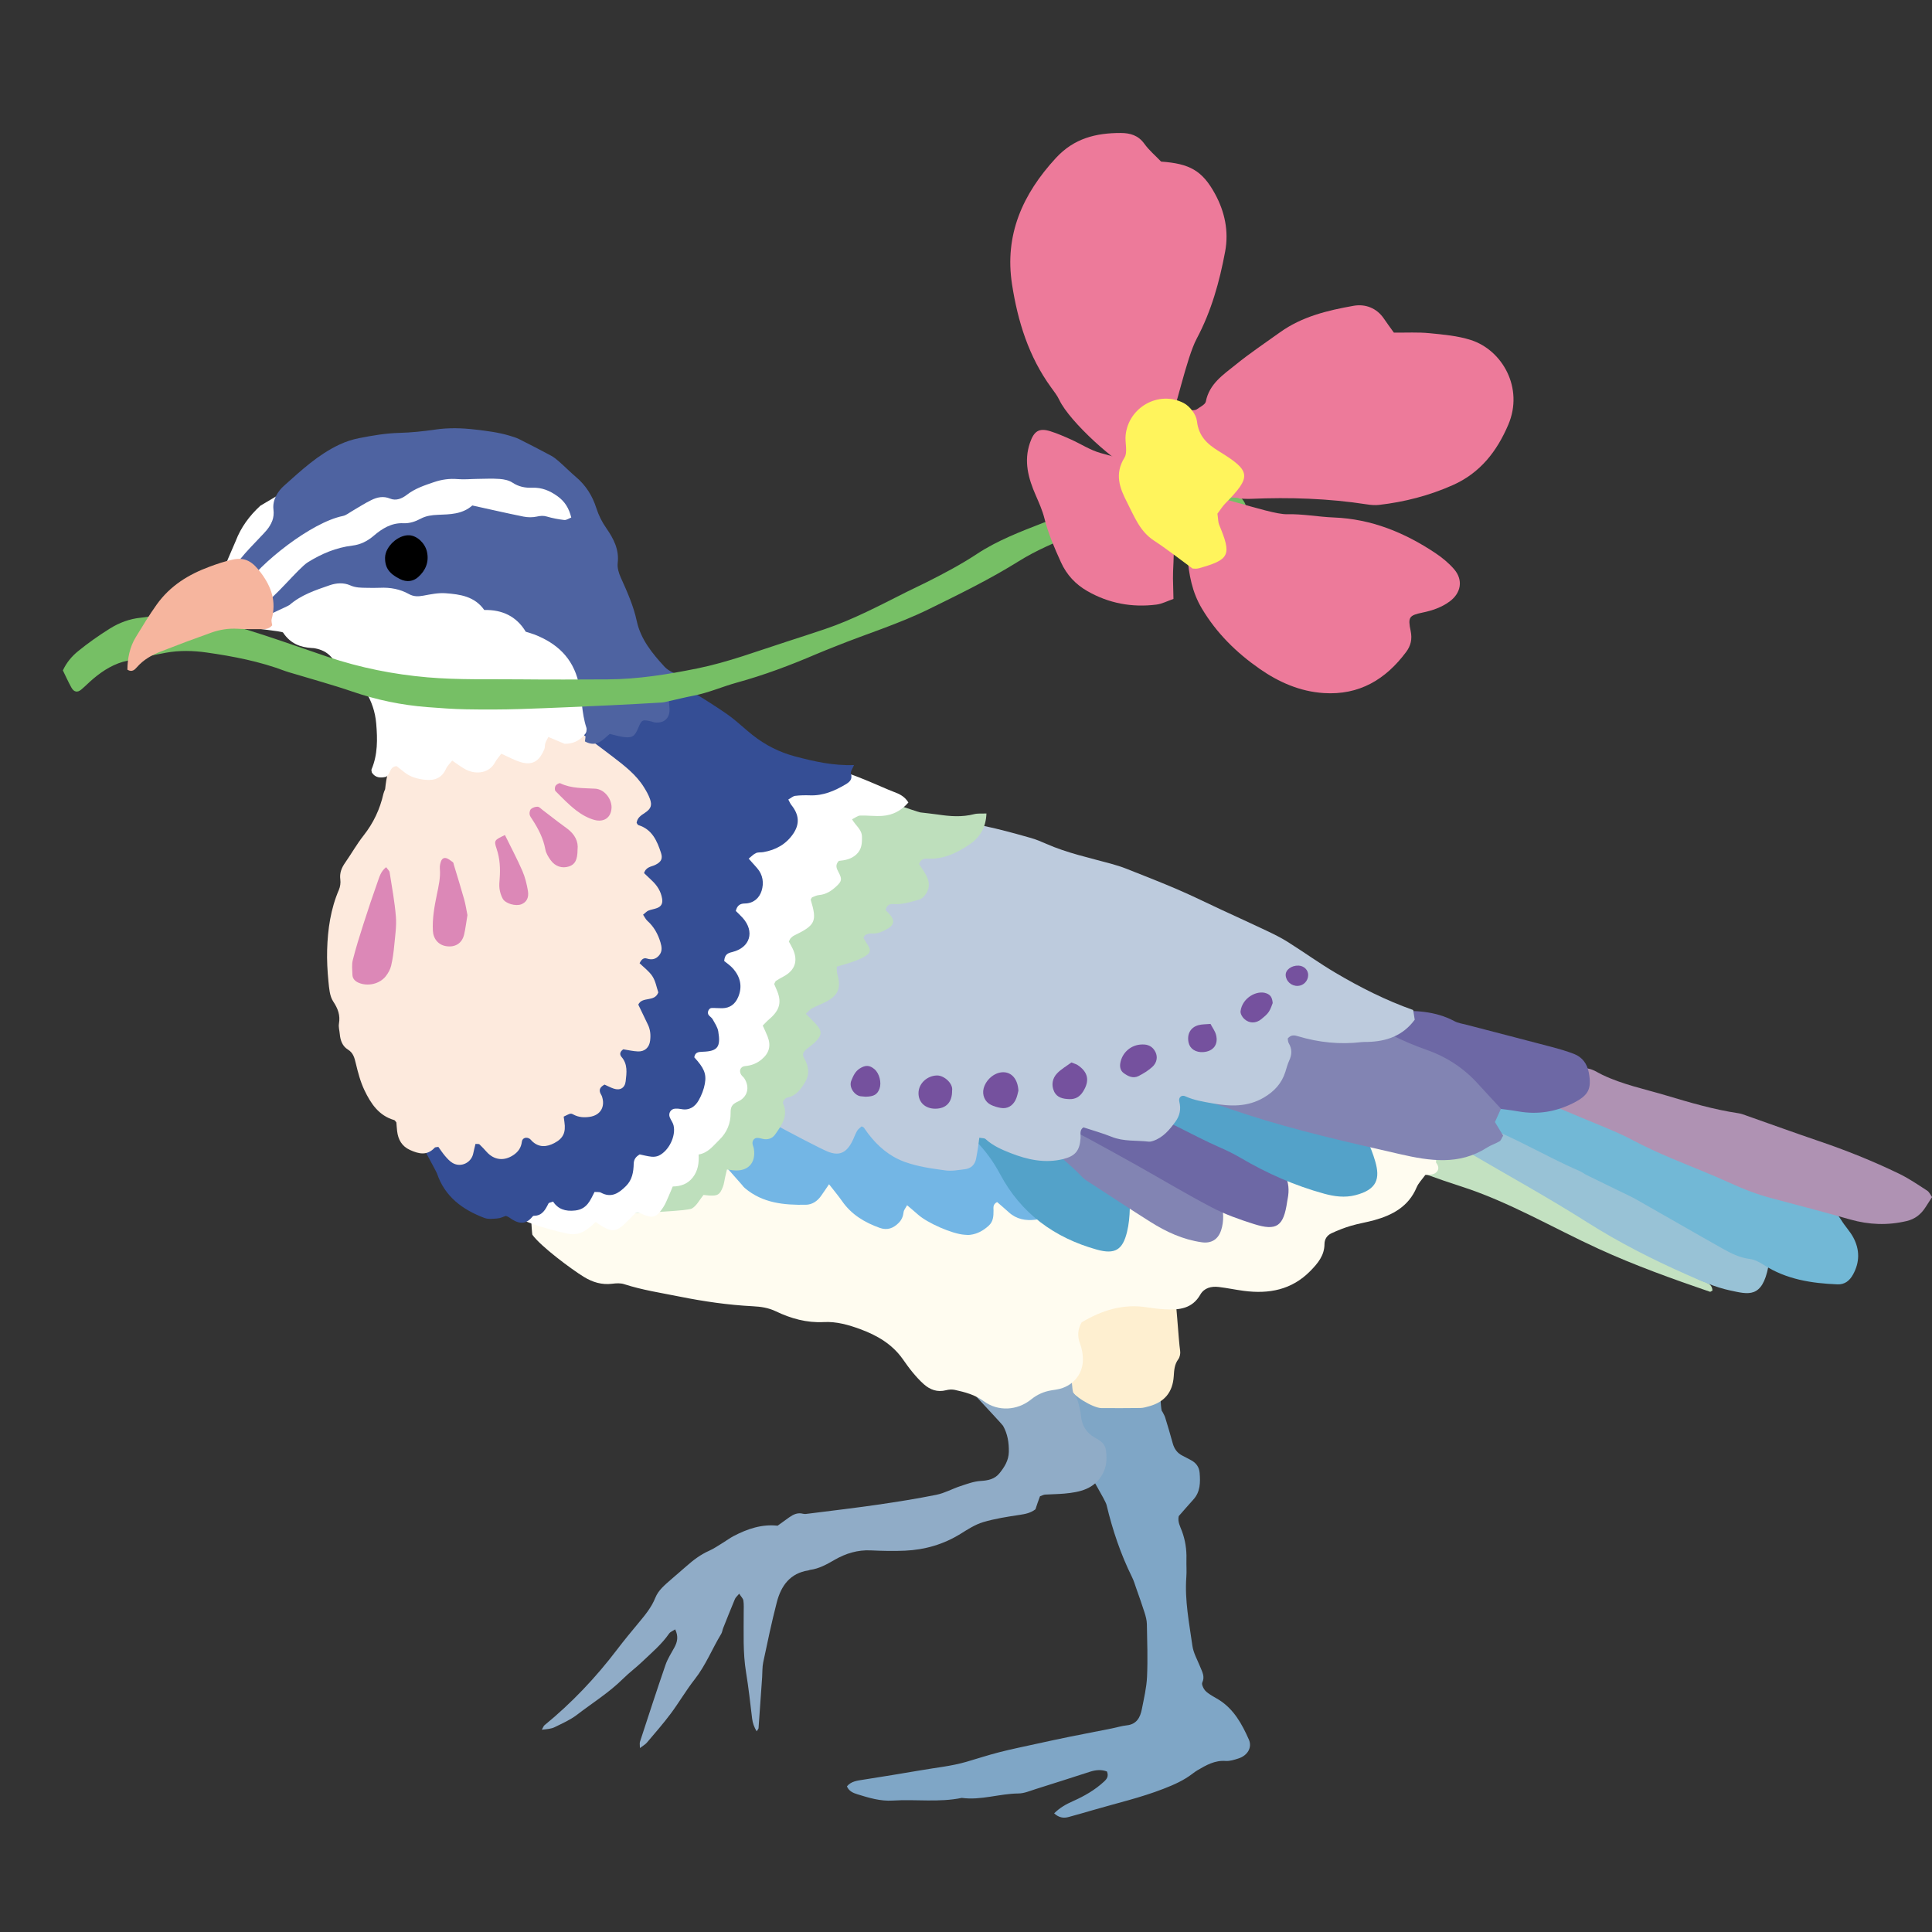
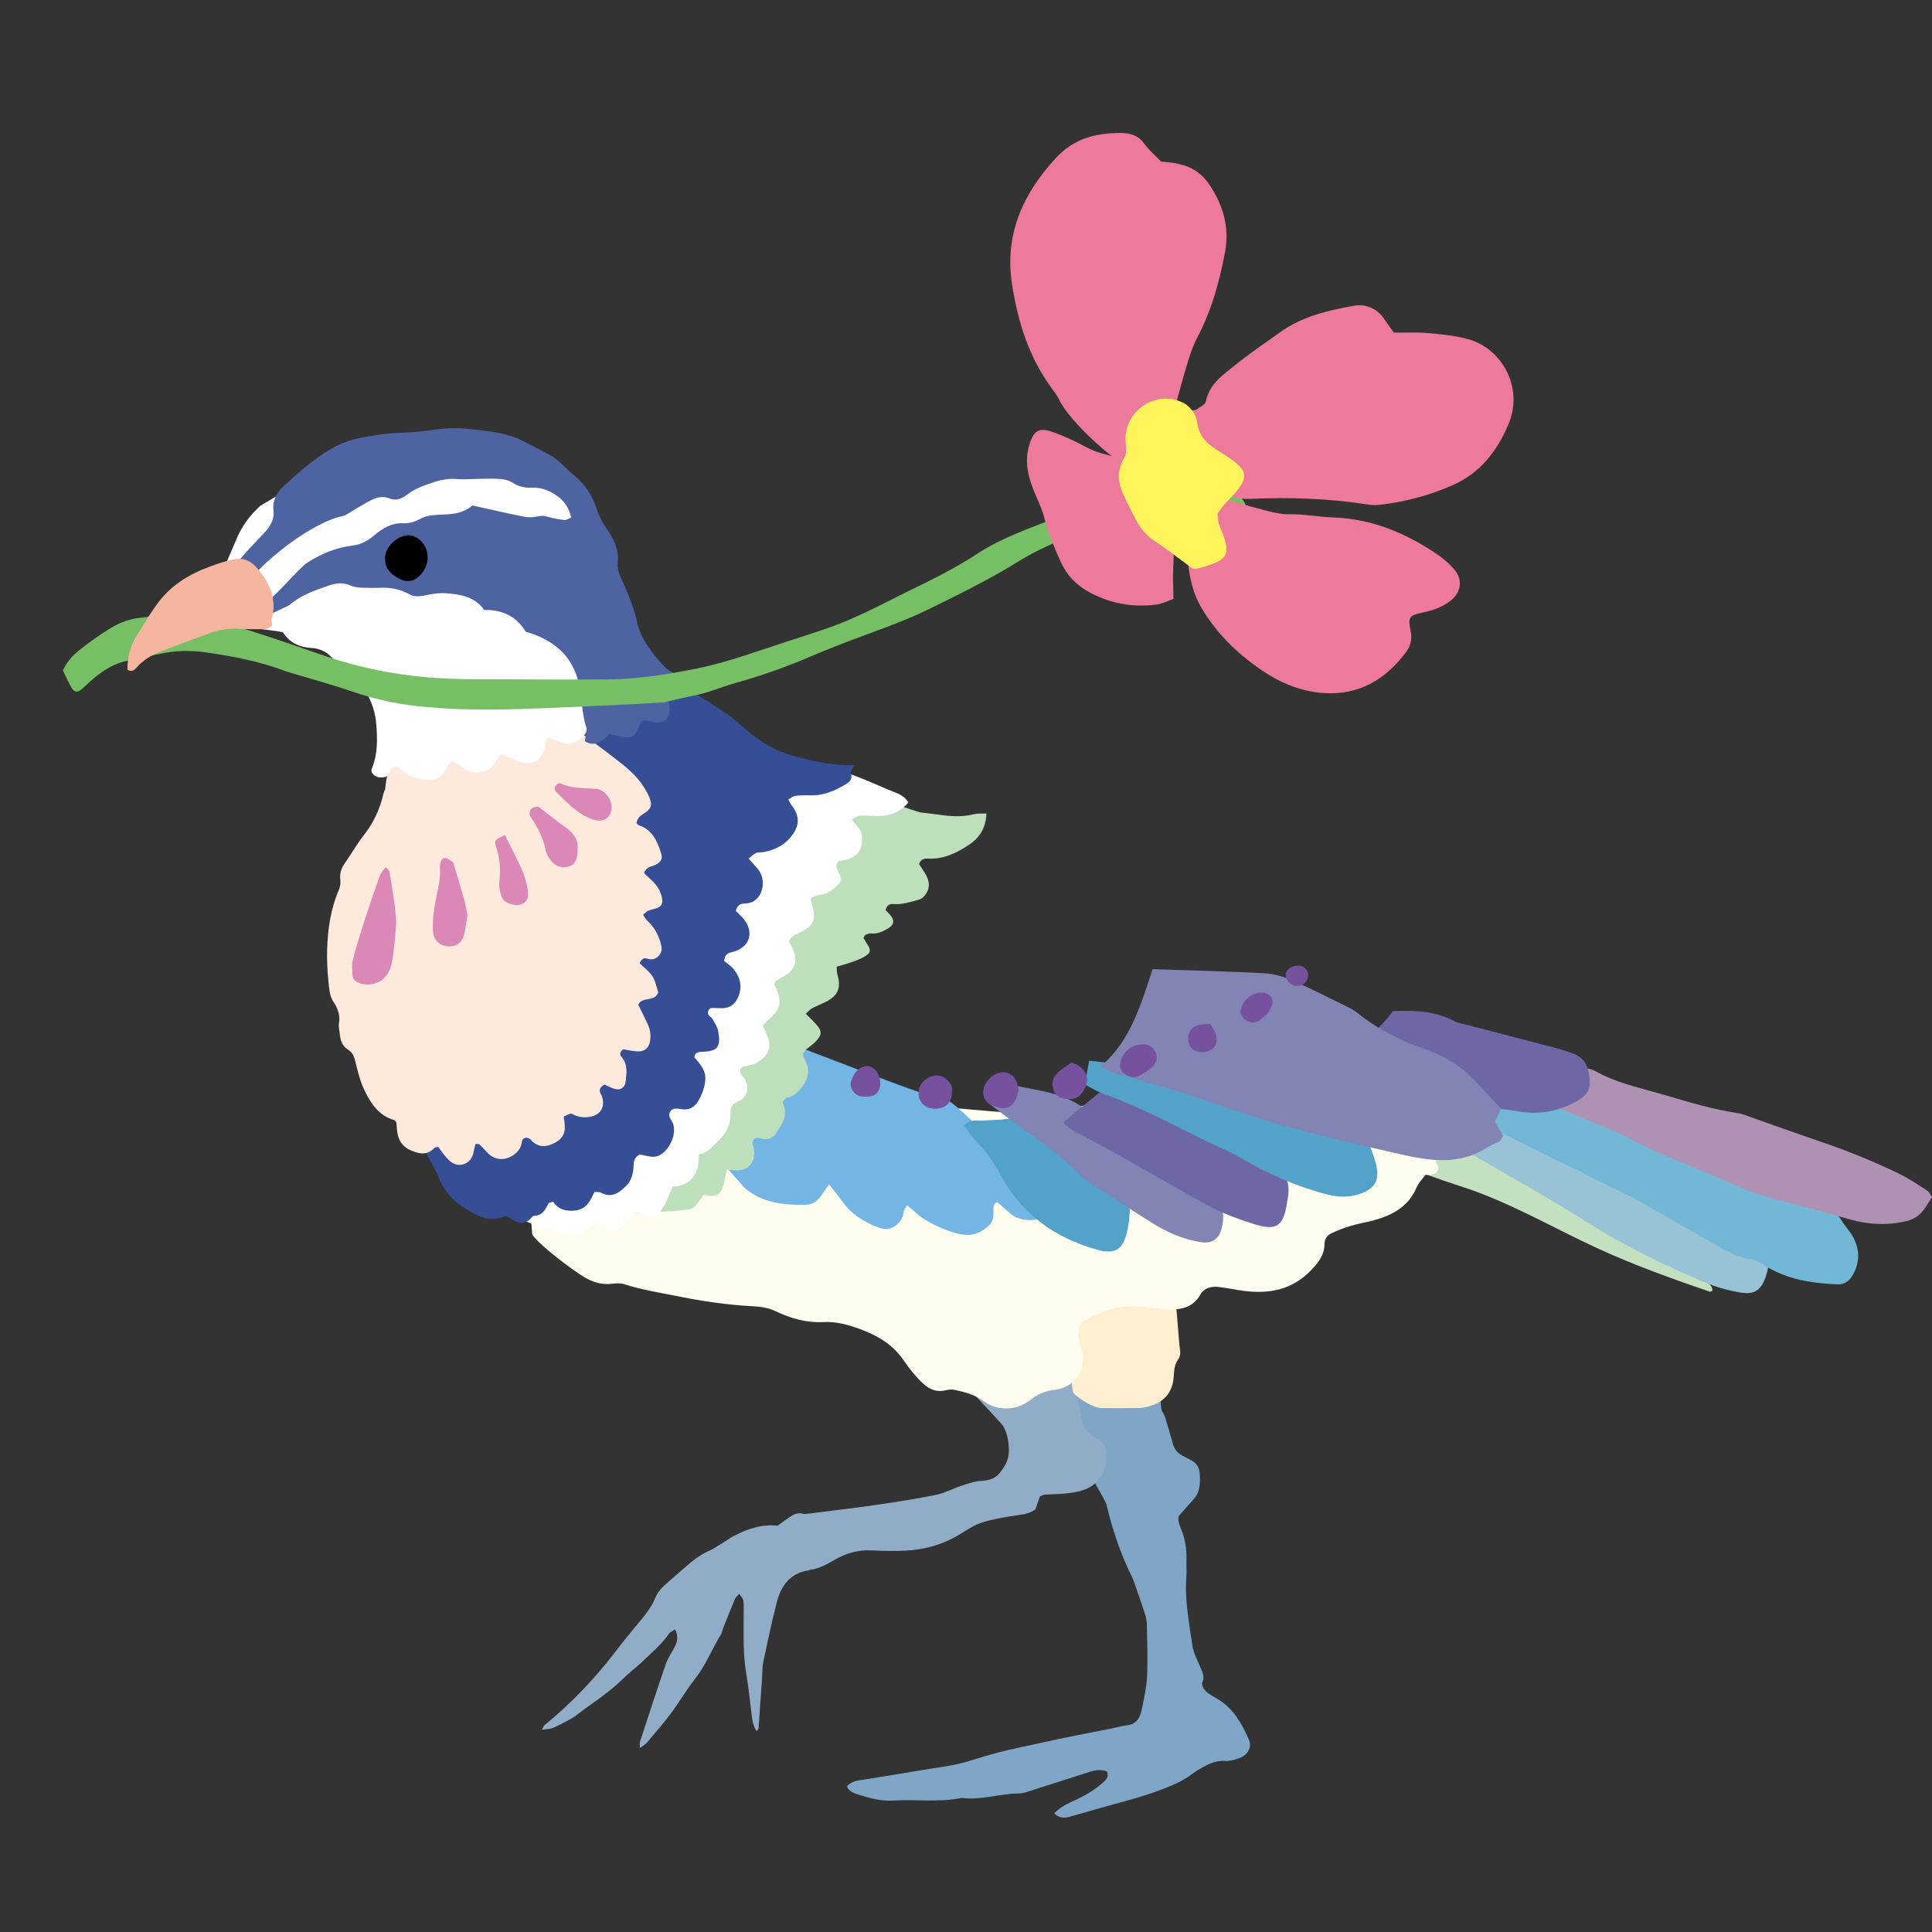
<svg xmlns="http://www.w3.org/2000/svg" version="1.1" id="レイヤー_1" x="0px" y="0px" viewBox="0 0 283.46 283.46" style="enable-background:new 0 0 283.46 283.46;" xml:space="preserve">
  <rect x="0" y="0" width="283.46" height="283.46" fill="#333333" stroke="none" />
  <g>
    <path style="fill-rule:evenodd;clip-rule:evenodd;fill:#7FA6C6;" d="M154.663,266.054c0.801-0.805,1.735-1.338,2.724-1.775   c1.683-0.746,3.262-1.645,4.618-2.908c0.412-0.383,0.674-0.773,0.408-1.457c-0.785-0.305-1.622-0.246-2.476,0.029   c-2.656,0.857-5.312,1.713-7.976,2.547c-0.838,0.262-1.694,0.641-2.546,0.646c-2.787,0.025-5.492,1.033-8.305,0.648   c-3.352,0.697-6.75,0.176-10.12,0.393c-1.804,0.117-3.491-0.395-5.172-0.916c-0.614-0.189-1.255-0.439-1.559-1.168   c0.61-0.742,1.489-0.836,2.357-0.973c2.825-0.453,5.654-0.891,8.472-1.385c2.234-0.393,4.503-0.605,6.692-1.242   c1.614-0.469,3.214-0.996,4.843-1.412c1.844-0.469,3.712-0.848,5.572-1.258c1.573-0.344,3.147-0.686,4.726-1.006   c2.08-0.422,4.167-0.82,6.249-1.234c0.718-0.143,1.425-0.367,2.147-0.443c1.449-0.156,1.973-1.156,2.212-2.371   c0.309-1.576,0.689-3.164,0.762-4.758c0.116-2.57,0.025-5.15-0.024-7.727c-0.012-0.572-0.172-1.154-0.346-1.707   c-0.375-1.189-0.801-2.363-1.213-3.539c-0.194-0.555-0.359-1.125-0.619-1.646c-1.671-3.375-2.859-6.914-3.732-10.57   c-0.187-0.781-2.583-4.57-2.801-5.314c0.469-0.789-7.907-19.646-8-20.333c0.213-0.441,17.523,3.064,18.334,2.667   c0.311-0.152,0.227,9.391,0.635,9.24c0.18,0.365,0.338,0.602,0.419,0.863c0.386,1.266,0.77,2.529,1.114,3.805   c0.226,0.834,0.675,1.455,1.455,1.836c0.396,0.195,0.778,0.416,1.173,0.615c0.784,0.396,1.256,1.025,1.324,1.898   c0.111,1.395,0.112,2.773-0.92,3.91c-0.74,0.814-1.457,1.65-2.148,2.434c-0.186,0.852,0.215,1.514,0.464,2.184   c0.493,1.334,0.705,2.695,0.666,4.109c-0.025,0.883,0.052,1.771-0.015,2.65c-0.255,3.408,0.421,6.736,0.889,10.076   c0.148,1.061,0.732,2.062,1.14,3.082c0.298,0.746,0.722,1.436,0.311,2.311c-0.113,0.242,0.098,0.711,0.283,0.998   c0.188,0.295,0.508,0.524,0.807,0.727c0.424,0.291,0.886,0.523,1.322,0.795c2.219,1.383,3.418,3.58,4.422,5.85   c0.524,1.186-0.225,2.346-1.488,2.76c-0.623,0.203-1.299,0.426-1.932,0.379c-1.583-0.115-2.835,0.615-4.102,1.355   c-0.254,0.148-0.495,0.32-0.728,0.5c-1.292,1-2.75,1.641-4.271,2.23c-3.368,1.312-6.881,2.111-10.335,3.121   c-1.194,0.35-2.393,0.691-3.594,1.02C156.036,266.794,155.35,266.683,154.663,266.054z" />
    <path style="fill-rule:evenodd;clip-rule:evenodd;fill:#C3E1C1;" d="M251.252,189.345c-0.152,0.079-0.288,0.208-0.369,0.18   c-5.527-1.895-11.006-3.857-16.349-6.305c-6.737-3.082-13.12-6.898-20.264-9.183c-6.561-2.097-12.91-4.862-19.503-6.925   c-1.966-0.617-3.787-1.699-5.725-2.59c-0.375-1.74-0.096-3.373,0.17-4.859c2.596-0.625,4.987-1.141,7.345-1.789   c1.175-0.322,2.064,0.239,2.944,0.725c3.082,1.695,6.198,3.352,9.152,5.255c5.695,3.671,11.538,7.078,17.399,10.468   c4.955,2.867,9.707,6.094,14.645,8.998c2.797,1.65,5.792,2.957,8.68,4.451C250.102,188.148,251.18,188.177,251.252,189.345z" />
    <path style="fill-rule:evenodd;clip-rule:evenodd;fill:#FFFFFF;" d="M38.21,74.191c3.265-1.935,4.632-2.775,4.015-1.935   c-0.774,1.055-4.968,9.951-5.75,11c-0.344,0.46-2.873,1.086-4,1.25c0-0.35,1.999-4.853,2.112-5.144   C35.355,77.368,36.58,75.683,38.21,74.191z" />
    <path style="fill-rule:evenodd;clip-rule:evenodd;fill:#FEEFD0;" d="M153.892,196.507c1.329-2.754-3.422-4.498-4-9.666   c2.189-1.854,12.106-4.293,15-4c1.662,0.168,5.641,5.373,7.333,5.666c0.307,1.506,0.694,8.26,0.923,9.684   c0.063,0.395-0.042,0.922-0.275,1.24c-0.564,0.766-0.605,1.604-0.664,2.494c-0.155,2.35-1.362,3.781-3.616,4.402   c-0.422,0.117-0.858,0.246-1.29,0.252c-1.906,0.029-3.813,0.021-5.72,0.012c-1.169-0.004-4.428-1.887-4.69-3.084   C156.781,203.009,154.071,197.058,153.892,196.507z" />
    <path style="fill-rule:evenodd;clip-rule:evenodd;fill:#90ACC7;" d="M111.013,254.017c-0.375-0.631-0.581-1.211-0.662-1.867   c-0.275-2.256-0.516-4.52-0.887-6.76c-0.484-2.926-0.339-5.863-0.349-8.801c-0.003-0.588,0.042-1.186-0.048-1.762   c-0.046-0.303-0.336-0.568-0.612-1.002c-0.291,0.354-0.524,0.539-0.624,0.777c-0.596,1.42-1.164,2.852-1.733,4.281   c-0.108,0.271-0.133,0.588-0.28,0.832c-1.333,2.193-2.27,4.605-3.878,6.652c-1.269,1.615-2.304,3.41-3.534,5.059   c-1.097,1.467-2.31,2.85-3.495,4.248c-0.226,0.27-0.561,0.443-1.023,0.799c0-0.445-0.062-0.709,0.01-0.93   c1.232-3.766,2.456-7.535,3.748-11.283c0.308-0.893,0.841-1.709,1.299-2.547c0.442-0.809,0.615-1.615,0.118-2.654   c-0.35,0.234-0.713,0.359-0.891,0.615c-1.099,1.59-2.572,2.816-3.951,4.133c-0.903,0.863-1.916,1.613-2.803,2.49   c-2.049,2.033-4.496,3.551-6.767,5.295c-0.979,0.752-2.152,1.262-3.271,1.814c-0.512,0.254-1.109,0.289-1.882,0.373   c0.203-0.352,0.258-0.551,0.388-0.656c4.005-3.269,7.527-6.996,10.655-11.107c1.022-1.346,2.103-2.648,3.182-3.947   c0.94-1.131,1.866-2.246,2.426-3.648c0.443-1.109,1.39-1.877,2.275-2.654c0.772-0.676,1.558-1.338,2.329-2.018   c0.995-0.879,2.041-1.666,3.27-2.213c0.732-0.326,1.402-0.797,2.092-1.215c0.5-0.303,0.968-0.66,1.482-0.932   c2.049-1.076,4.188-1.799,6.491-1.539c0.61-0.441,1.14-0.832,1.679-1.211c0.614-0.432,1.249-0.756,2.052-0.543   c0.268,0.07,0.578,0.01,0.864-0.025c3.348-0.426,6.699-0.816,10.039-1.299c2.901-0.422,5.802-0.881,8.675-1.461   c1.207-0.244,2.329-0.881,3.514-1.271c0.971-0.318,1.965-0.697,2.967-0.756c1.094-0.064,2.063-0.268,2.75-1.115   c0.738-0.91,1.364-1.885,1.388-3.158c0.023-1.355-0.179-2.629-0.848-3.82c-0.172-0.307-7.088-7.585-7.274-8.017   c0.557-0.059,15.975-11.427,16.666-11.667c0.478-0.166,0.406,15.117,0.991,14.902c0.223,0.428,0.48,0.781,0.595,1.174   c0.201,0.701,0.38,1.422,0.452,2.145c0.142,1.43,0.786,2.5,2.039,3.197c0.781,0.436,1.514,0.861,1.638,1.908   c0.141,1.195,0.101,2.315-0.492,3.408c-1.22,2.25-3.352,2.686-5.601,2.895c-0.95,0.088-1.909,0.086-2.862,0.148   c-0.21,0.016-0.413,0.135-0.732,0.246c-0.1,0.273-0.224,0.602-0.339,0.934c-0.12,0.342-0.232,0.689-0.329,0.98   c-0.728,0.551-1.494,0.691-2.313,0.816c-1.806,0.273-3.629,0.549-5.372,1.07c-1.172,0.352-2.256,1.062-3.315,1.719   c-2.496,1.543-5.218,2.328-8.119,2.463c-1.687,0.078-3.385,0.033-5.073-0.043c-1.906-0.086-3.646,0.451-5.251,1.375   c-1.158,0.666-2.291,1.316-3.638,1.488c-0.071,0.008-0.136,0.061-0.207,0.072c-2.714,0.4-4.033,2.264-4.658,4.676   c-0.757,2.912-1.369,5.863-1.994,8.809c-0.15,0.711-0.108,1.463-0.159,2.195c-0.173,2.488-0.344,4.979-0.527,7.467   C111.282,253.665,111.166,253.769,111.013,254.017z" />
    <path style="fill-rule:evenodd;clip-rule:evenodd;fill:#FFFCF0;" d="M192.225,153.507c3.541,0.855,16.142,10.191,19.333,11   c0.392,0.1-1.099,5.801-0.835,6.119c0.621,0.742,0.243,1.557-0.747,1.703c-0.283,0.041-0.573,0.037-0.855,0.055   c-0.455,0.637-1.002,1.178-1.277,1.83c-1.175,2.789-3.497,4.049-6.209,4.807c-1.128,0.315-2.294,0.49-3.416,0.824   c-0.979,0.291-1.94,0.666-2.866,1.098c-0.622,0.291-1.021,0.836-1.026,1.584c-0.01,1.682-0.98,2.834-2.088,3.961   c-2.727,2.771-6.068,3.387-9.742,2.906c-1.235-0.16-2.458-0.426-3.694-0.572c-1.083-0.127-2.129,0.131-2.695,1.123   c-1.184,2.072-3.094,2.266-5.145,2.156c-0.877-0.047-1.756-0.145-2.624-0.285c-3.521-0.574-6.675,0.422-9.64,2.197   c-0.598,1.037-0.651,2.062-0.218,3.184c0.26,0.672,0.379,1.43,0.399,2.154c0.058,2.1-1.291,3.846-3.321,4.398   c-0.425,0.115-0.866,0.17-1.302,0.24c-1.112,0.182-2.082,0.615-2.975,1.336c-2.023,1.637-4.844,1.805-6.93,0.266   c-1.308-0.965-2.76-1.334-4.261-1.668c-0.409-0.092-0.883-0.055-1.295,0.051c-1.27,0.324-2.336-0.068-3.259-0.889   c-0.599-0.529-1.138-1.137-1.65-1.752c-0.518-0.621-0.98-1.287-1.449-1.947c-1.555-2.188-3.759-3.469-6.206-4.367   c-1.725-0.635-3.49-1.146-5.369-1.047c-2.491,0.133-4.819-0.516-7.034-1.578c-1.09-0.523-2.195-0.684-3.395-0.744   c-3.597-0.186-7.164-0.701-10.696-1.41c-2.729-0.549-5.49-0.961-8.154-1.826c-0.532-0.174-1.168-0.141-1.739-0.066   c-1.536,0.195-2.881-0.209-4.187-1.008c-1.79-1.096-6.342-4.48-7.55-6.18c-0.123-0.174-1.556-20.375,4.117-8.652   c-0.023-0.057,5.639-0.865,5.666-1c1.144,0.086,19.081-12.036,19.334-12.333c0.971,0.584,45.028,4.659,45.333,4.333   C152.959,163.814,192.742,154.509,192.225,153.507z" />
    <path style="fill-rule:evenodd;clip-rule:evenodd;fill:#73B6E5;" d="M103.975,168.257c2.645-1.623,8.988-15.238,10-15.75   c0.727-0.074,24.458,9.582,24.75,8.75c1.942,0.719,9.778,9.324,11.224,10.906c0.491,0.537,1.141,0.928,1.655,1.447   c0.621,0.625,1.219,1.281,1.751,1.98c1.107,1.463,0.388,3.141-1.447,3.365c-1.434,0.174-2.783-0.07-3.902-1.096   c-0.574-0.525-1.173-1.023-1.712-1.494c-0.653,0.336-0.527,0.805-0.527,1.229c0.001,0.818-0.024,1.617-0.7,2.234   c-0.782,0.713-1.662,1.213-2.722,1.344c-0.289,0.037-0.588,0.006-0.882-0.016c-1.788-0.137-5.396-1.719-6.776-2.955   c-0.487-0.438-0.993-0.852-1.6-1.371c-0.215,0.406-0.475,0.695-0.512,1.008c-0.069,0.619-0.28,1.133-0.711,1.57   c-0.787,0.797-1.678,1.145-2.797,0.742c-2.19-0.785-4.115-1.926-5.485-3.877c-0.583-0.832-1.239-1.613-1.946-2.523   c-0.448,0.658-0.807,1.199-1.185,1.73c-0.542,0.762-1.302,1.266-2.216,1.281c-3.198,0.055-6.326-0.234-8.924-2.424   c-0.167-0.141-0.316-0.307-0.442-0.486C108.789,173.741,104.02,168.394,103.975,168.257z" />
    <path style="fill-rule:evenodd;clip-rule:evenodd;fill:#98C2D6;" d="M259.456,185.804c-0.918,4.74-2.931,4.102-5.628,3.527   c-2.208-0.471-4.335-1.427-6.416-2.349c-4.998-2.212-9.852-4.679-14.491-7.618c-5.683-3.605-11.588-6.855-17.396-10.256   c-1.427-0.835-2.935-1.551-4.279-2.5c-4.476-3.166-9.293-5.744-14.068-8.399c-0.637-0.354-1.17-0.888-1.812-1.388   c0.432-1.318,1.218-1.842,2.342-1.463c2.399,0.807,4.812,1.628,7.128,2.648c4.871,2.151,9.743,4.32,14.505,6.699   c6.36,3.176,12.64,6.52,18.914,9.865c4.586,2.445,9.084,5.054,13.668,7.507c1.784,0.952,3.704,1.65,5.541,2.516   C258.13,184.908,258.733,185.358,259.456,185.804z" />
    <path style="fill-rule:evenodd;clip-rule:evenodd;fill:#53A2C9;" d="M153.567,161.566c4.375,2.911,8.4,5.673,12.214,8.708   c0,2.477,0.044,4.766-0.018,7.051c-0.03,1.143-0.134,2.311-0.407,3.419c-0.637,2.627-1.75,3.339-4.419,2.601   c-6.237-1.735-11.138-5.312-14.211-11.086c-0.965-1.814-2.121-3.407-3.542-4.857c-0.662-0.678-1.169-1.504-1.768-2.289   c1.021-1.042,2.071-0.615,3.004-0.707c1.146-0.115,2.319-0.059,3.444-0.266c0.979-0.181,1.938-0.565,2.853-0.977   C151.623,162.751,152.462,162.193,153.567,161.566z" />
    <path style="fill-rule:evenodd;clip-rule:evenodd;fill:#72B8D6;" d="M207.364,156.919c1.252,0.189,1.812,0.225,2.346,0.365   c2.974,0.785,5.969,1.105,9.013,0.473c0.989-0.205,1.867,0.078,2.756,0.456c5.584,2.38,11.177,4.743,16.761,7.128   c0.784,0.336,1.52,0.782,2.292,1.145c3.609,1.691,7.15,3.552,10.85,5.009c5.02,1.978,10.077,3.908,15.341,5.177   c1.466,0.354,2.616,0.994,3.407,2.309c0.536,0.893,1.29,1.657,1.779,2.568c0.962,1.793,0.965,3.636-0.035,5.447   c-0.497,0.9-1.208,1.483-2.272,1.443c-3.819-0.151-7.526-0.725-10.834-2.861c-0.616-0.396-1.335-0.775-2.043-0.863   c-1.467-0.182-2.729-0.814-3.966-1.509c-4.215-2.369-8.399-4.794-12.607-7.179c-0.822-0.467-1.691-0.855-2.542-1.271   c-1.618-0.792-3.238-1.574-4.855-2.371c-0.34-0.17-0.642-0.417-0.987-0.568c-5.036-2.172-9.73-5.079-14.901-6.964   c-1.157-0.419-2.252-1.009-3.413-1.415c-1.486-0.52-2.628-1.232-3.29-2.831C209.684,159.444,208.62,158.523,207.364,156.919z" />
    <path style="fill-rule:evenodd;clip-rule:evenodd;fill:#8284B3;" d="M144.608,161.028c0.287-0.805,0.561-1.568,0.823-2.291   c0.32-0.095,0.597-0.28,0.814-0.227c0.797,0.189,1.562,0.502,2.356,0.688c2.525,0.597,5.179,0.859,7.555,1.812   c2.246,0.901,4.191,2.527,6.29,3.804c0.931,0.567,1.858,1.211,2.876,1.567c4.189,1.473,7.732,4.069,11.385,6.462   c2.256,1.477,3.322,5.055,2.454,7.659c-0.441,1.331-1.41,1.964-2.84,1.764c-2.76-0.39-5.236-1.538-7.562-3.008   c-2.891-1.825-5.742-3.709-8.609-5.571c-0.456-0.298-0.956-0.57-1.329-0.956c-4.006-4.175-8.995-7.099-13.488-10.651   C145.132,161.919,145.022,161.639,144.608,161.028z" />
    <path style="fill-rule:evenodd;clip-rule:evenodd;fill:#AF92B3;" d="M222.251,159.739c1.624-1.801,1.867-3.789,1.778-5.876   c2.266,0.216,4.169,1.149,6.108,1.948c0.941,0.387,1.84,0.804,2.873,0.969c0.721,0.113,1.389,0.582,2.072,0.91   c3,1.441,6.258,2.1,9.415,3.044c3.483,1.043,6.983,2.069,10.6,2.606c0.414,0.061,0.815,0.227,1.215,0.367   c3.518,1.236,7.02,2.509,10.548,3.707c4.017,1.363,7.944,2.94,11.758,4.784c1.443,0.698,2.785,1.617,4.136,2.493   c0.326,0.212,0.503,0.653,0.716,0.943c-0.355,0.553-0.659,1.016-0.957,1.484c-0.658,1.032-1.526,1.734-2.76,2.029   c-2.789,0.662-5.529,0.557-8.284-0.225c-3.826-1.084-7.674-2.1-11.52-3.113c-2.14-0.564-4.18-1.355-6.193-2.279   c-2.771-1.27-5.625-2.36-8.436-3.549c-1.943-0.825-3.862-1.682-5.737-2.682c-2.385-1.271-4.948-2.216-7.445-3.277   c-2.884-1.223-5.781-2.414-8.67-3.628C223.161,160.27,222.881,160.083,222.251,159.739z" />
    <path style="fill-rule:evenodd;clip-rule:evenodd;fill:#6D68A5;" d="M155.99,164.661c1.888-1.552,3.668-3.014,5.445-4.475   c0.769-0.635,1.596-0.729,2.537-0.387c7.688,2.775,14.94,6.471,22.1,10.37c2.351,1.279,3.375,3.103,2.848,5.751   c-0.026,0.127-0.052,0.255-0.069,0.383c-0.522,3.615-1.52,4.347-4.88,3.285c-2.089-0.662-4.193-1.4-6.13-2.414   c-3.774-1.975-7.431-4.174-11.15-6.26c-2.365-1.331-4.751-2.631-7.135-3.931C158.338,166.319,157.004,165.829,155.99,164.661z" />
    <path style="fill-rule:evenodd;clip-rule:evenodd;fill:#6D68A5;" d="M196.705,154.872c3.373-1.887,5.738-3.947,7.679-6.533   c3.129-0.107,6.179-0.034,9.015,1.488c0.531,0.285,1.173,0.371,1.77,0.525c4.169,1.089,8.346,2.16,12.513,3.261   c1.092,0.289,2.182,0.606,3.233,1.009c1.247,0.479,1.953,1.454,2.195,2.766c0.443,2.388-0.061,3.328-2.269,4.443   c-2.557,1.288-5.2,1.734-8.054,1.236c-2.423-0.423-4.895-0.561-7.322-0.97c-4.264-0.72-8.467-1.638-12.12-4.197   c-0.994-0.695-2.206-1.08-3.327-1.587C199.096,155.894,198.158,155.502,196.705,154.872z" />
    <path style="fill-rule:evenodd;clip-rule:evenodd;fill:#53A2C9;" d="M159.162,159.128c0.232-1.282,0.412-2.282,0.635-3.508   c2.044,0.248,3.903,0.351,5.707,0.723c2.581,0.534,5.104,0.578,7.645-0.172c1.702-0.5,3.361-0.528,5.158-0.06   c4.995,1.31,10.064,2.366,14.863,4.316c4.535,1.841,7.289,5.416,8.605,9.976c0.714,2.47,0.319,4.133-2.937,4.957   c-1.528,0.389-3.037,0.191-4.528-0.215c-4.335-1.182-8.414-2.988-12.273-5.258c-1.011-0.594-2.025-1.09-3.094-1.556   c-2.044-0.893-4.022-1.934-6.019-2.934c-3.672-1.844-7.374-3.613-11.251-5.008C160.924,160.121,160.234,159.675,159.162,159.128z" />
    <path style="fill-rule:evenodd;clip-rule:evenodd;fill:#8284B3;" d="M220.22,162.669c-0.329,0.729-0.61,1.354-0.885,1.957   c0.431,0.711,0.841,1.391,1.207,1.994c-0.239,0.391-0.325,0.711-0.526,0.828c-0.592,0.35-1.27,0.556-1.845,0.924   c-4.097,2.631-8.408,1.961-12.781,0.96c-7.554-1.733-15.116-3.429-22.496-5.817c-2.892-0.934-5.739-1.994-8.63-2.92   c-2.763-0.884-5.561-1.648-8.333-2.499c-1.411-0.431-2.977-0.515-4.363-1.689c4.396-3.85,5.824-9.078,7.542-14.216   c5.475,0.188,10.968,0.319,16.453,0.605c1.341,0.069,2.727,0.481,3.968,1.019c2.666,1.156,5.256,2.486,7.87,3.768   c0.62,0.303,1.26,0.613,1.788,1.047c3.05,2.488,6.534,4.131,10.213,5.437c2.893,1.027,5.397,2.676,7.465,4.968   C217.977,160.263,219.116,161.474,220.22,162.669z" />
-     <path style="fill-rule:evenodd;clip-rule:evenodd;fill:#BDCBDD;" d="M140.725,120.757c1.927-0.275,8.703,1.667,10.527,2.189   c0.774,0.221,1.526,0.537,2.266,0.863c3.042,1.344,6.282,2.032,9.467,2.909c0.778,0.214,1.552,0.455,2.302,0.751   c2.527,1,5.061,1.986,7.555,3.061c2.155,0.929,4.261,1.973,6.39,2.962c2.194,1.019,4.4,2.015,6.586,3.056   c1.059,0.504,2.12,1.022,3.11,1.646c2.361,1.486,4.628,3.127,7.028,4.542c3.602,2.126,7.331,4.017,11.384,5.455   c0.074,0.465,0.152,0.955,0.227,1.418c-1.744,2.369-4.155,3.193-6.923,3.261c-0.293,0.007-0.59-0.007-0.881,0.027   c-3.17,0.374-6.274,0.057-9.324-0.861c-0.507-0.153-1.005-0.263-1.51,0.333c0.038,0.178,0.031,0.479,0.16,0.699   c0.495,0.84,0.467,1.656,0.068,2.523c-0.244,0.529-0.396,1.102-0.569,1.66c-0.532,1.703-1.637,2.885-3.167,3.785   c-2.391,1.404-4.921,1.309-7.486,0.852c-1.363-0.242-2.742-0.451-4.029-1.043c-0.554-0.256-1.039,0.174-0.877,0.803   c0.279,1.09,0.058,2.064-0.569,2.92c-0.865,1.188-1.809,2.33-3.282,2.826c-0.205,0.068-0.438,0.129-0.648,0.105   c-1.809-0.209-3.662,0.004-5.424-0.705c-1.337-0.537-2.735-0.924-4.142-1.389c-0.611,0.379-0.389,1.023-0.427,1.576   c-0.127,1.84-0.754,2.629-2.555,3.076c-2.687,0.664-5.256,0.09-7.744-0.891c-1.291-0.508-2.58-1.072-3.633-2.043   c-0.174-0.162-0.533-0.123-0.921-0.199c-0.068,0.521-0.113,0.941-0.179,1.357c-0.09,0.578-0.18,1.156-0.296,1.73   c-0.182,0.898-0.755,1.43-1.648,1.537c-0.943,0.113-1.92,0.301-2.844,0.174c-2.027-0.279-4.059-0.547-6.01-1.262   c-2.229-0.82-3.912-2.283-5.325-4.123c-0.223-0.291-0.419-0.6-0.636-0.893c-0.04-0.055-0.126-0.074-0.329-0.184   c-0.203,0.193-0.506,0.383-0.663,0.656c-0.291,0.506-0.473,1.076-0.744,1.598c-0.87,1.67-1.912,2.119-3.607,1.43   c-1.836-0.746-16.351-8.467-17.983-9.963c0.195-1.111,4.534-23.925,4.556-24.227c0.711-0.323,15.096-7.649,15.096-8.447   C128.104,124.431,138.145,124.18,140.725,120.757z" />
    <path style="fill-rule:evenodd;clip-rule:evenodd;fill:#BEDFBC;" d="M106.657,171.585c-0.102,0.432-0.184,0.77-0.262,1.109   c-0.113,0.496-0.161,1.018-0.349,1.484c-0.456,1.137-0.756,1.293-2.015,1.225c-0.285-0.018-0.57-0.059-0.812-0.086   c-0.593,0.729-1.015,1.604-1.71,1.994c-0.627,0.354-7.376,0.617-8.298,0.684c0.082-1.082,2.107-19.578,2.513-20.738   c0.378-1.078,10.932-24.543,10.5-27.25c2.254-0.99,19.167-12.278,20.5-13.25c0.449-0.328,7.773,2.366,8.308,2.438   c0.873,0.115,1.754,0.187,2.625,0.319c1.754,0.263,3.493,0.392,5.246-0.059c0.546-0.14,1.145-0.071,1.826-0.104   c-0.068,2.028-0.945,3.498-2.464,4.528c-1.843,1.249-3.823,2.226-6.152,2.094c-0.567-0.032-1.009,0.11-1.273,0.798   c0.342,0.539,0.776,1.117,1.097,1.753c0.413,0.822,0.505,1.676-0.024,2.523c-0.284,0.454-0.604,0.813-1.143,0.963   c-1.202,0.335-2.395,0.733-3.667,0.628c-0.602-0.05-0.987,0.165-1.173,0.89c0.191,0.202,0.443,0.445,0.671,0.71   c0.673,0.781,0.581,1.45-0.298,1.978c-0.762,0.457-1.555,0.825-2.494,0.742c-0.27-0.024-0.563,0.091-0.824,0.196   c-0.11,0.044-0.164,0.228-0.303,0.434c0.114,0.201,0.235,0.455,0.392,0.683c0.812,1.174,0.754,1.551-0.473,2.212   c-0.576,0.311-1.209,0.527-1.832,0.744c-0.619,0.215-1.256,0.376-2.003,0.596c0.023,0.38-0.02,0.741,0.074,1.062   c0.604,2.062,0.153,3.182-1.728,4.129c-0.657,0.33-1.351,0.588-1.998,0.936c-0.295,0.16-0.519,0.453-0.886,0.789   c0.538,0.544,1.004,0.984,1.435,1.457c0.97,1.066,0.978,1.615-0.002,2.635c-0.351,0.363-0.775,0.656-1.174,0.972   c-0.656,0.519-0.848,0.851-0.494,1.474c0.68,1.193,0.821,2.377,0.098,3.547c-0.618,0.998-1.303,1.975-2.604,2.217   c-0.189,0.035-0.347,0.244-0.484,0.348c-0.06,0.189-0.179,0.363-0.134,0.461c0.848,1.854-0.186,3.24-1.159,4.619   c-0.348,0.492-0.914,0.74-1.551,0.67c-0.363-0.041-0.722-0.201-1.078-0.189c-0.408,0.014-0.662,0.344-0.68,0.732   c-0.014,0.279,0.155,0.562,0.201,0.85c0.343,2.107-0.884,3.396-3.018,3.174C107.311,171.675,107.038,171.634,106.657,171.585z" />
    <path style="fill-rule:evenodd;clip-rule:evenodd;fill:#FFFFFF;" d="M87.391,179.286c-1.183,1.143-2.307,2.035-3.978,1.734   c-1.084-0.195-7.085-1.641-7.688-2.764c0.051-0.582,5-9.262,5.5-9.25c0.514,0.014,10.287-15.676,9.5-19.75   c0.576-0.546,5.185-18.809,3.772-21.157c0.963-1.042,7.574-12.549,7.477-14.343c1.423-0.665,19.065,0.242,20.25-0.75   c1.721-0.126,7.343,2.61,8.911,3.175c0.822,0.297,1.617,0.683,2.143,1.56c-1.023,1.189-2.292,1.855-3.798,1.962   c-1.092,0.078-2.199-0.081-3.295-0.042c-0.36,0.014-0.71,0.321-1.173,0.546c0.529,0.939,1.429,1.476,1.453,2.545   c0.022,0.995-0.033,1.879-0.827,2.614c-0.753,0.697-1.675,0.857-2.568,0.943c-0.565,0.6-0.344,1.092-0.046,1.649   c0.556,1.038,0.485,1.334-0.324,2.089c-0.712,0.663-1.493,1.179-2.508,1.271c-0.348,0.031-0.69,0.185-1.017,0.327   c-0.107,0.046-0.156,0.232-0.231,0.355c0.96,3.184,0.705,3.734-2.412,5.249c-0.191,0.093-0.364,0.242-0.517,0.394   c-0.098,0.099-0.142,0.251-0.275,0.501c0.165,0.306,0.383,0.67,0.564,1.053c0.824,1.74,0.363,3.143-1.314,4.056   c-0.383,0.207-0.767,0.415-1.13,0.653c-0.108,0.071-0.149,0.245-0.274,0.468c0.084,0.197,0.188,0.46,0.305,0.714   c0.857,1.868,0.569,3.09-1.035,4.449c-0.322,0.274-0.605,0.594-0.947,0.932c0.264,0.595,0.521,1.111,0.726,1.648   c0.512,1.342,0.214,2.408-0.901,3.33c-0.7,0.579-1.483,0.887-2.408,0.965c-0.709,0.061-0.948,0.72-0.566,1.297   c0.119,0.182,0.32,0.31,0.438,0.494c0.853,1.311,0.506,2.781-0.971,3.436c-0.823,0.367-1.049,0.764-1.034,1.643   c0.022,1.514-0.538,2.879-1.651,3.949c-0.885,0.852-1.621,1.91-3.037,2.158c0.066,1.252-0.099,2.387-0.854,3.357   c-0.733,0.943-1.732,1.318-2.948,1.334c-0.219,0.52-0.402,0.986-0.609,1.441c-0.242,0.533-0.445,1.1-0.769,1.582   c-0.779,1.158-1.318,1.894-3.086,1.018c-0.191-0.096-0.415-0.129-0.626-0.18c-0.066-0.014-0.144,0.018-0.399,0.053   c-0.454,0.457-1.003,1.035-1.582,1.582c-1.196,1.131-1.83,1.188-3.333,0.318C88.046,179.751,87.814,179.573,87.391,179.286z" />
    <path style="fill-rule:evenodd;clip-rule:evenodd;fill:#354E95;" d="M83.225,124.507c1.784-1.309-6.586-19.055-7-19.5   c0.892-0.308,13.938-4.029,14-4.25c0.834-0.471,8.307,0.032,9.25-0.5c1.607,0.882,6.409,3.872,7.912,5.049   c1.04,0.815,2.003,1.728,3.04,2.548c1.861,1.474,3.959,2.529,6.247,3.131c2.762,0.725,5.547,1.376,8.624,1.261   c-0.206,0.532-0.543,0.956-0.452,1.249c0.26,0.851-0.184,1.234-0.79,1.594c-1.601,0.947-3.266,1.669-5.186,1.603   c-0.735-0.025-1.478-0.014-2.206,0.074c-0.316,0.038-0.602,0.314-1.005,0.539c0.186,0.336,0.286,0.6,0.454,0.81   c1.138,1.418,1.245,2.767,0.271,4.205c-1.052,1.55-2.56,2.387-4.379,2.699c-0.361,0.062-0.767,0-1.087,0.141   c-0.363,0.161-0.654,0.485-1.075,0.816c0.48,0.542,0.865,0.97,1.245,1.401c0.86,0.981,1.008,2.193,0.652,3.326   c-0.34,1.082-1.205,1.843-2.472,1.857c-0.684,0.008-1.118,0.289-1.312,1.095c0.302,0.301,0.672,0.636,1.002,1.005   c1.806,2.013,1.115,4.364-1.508,5.018c-0.632,0.158-1.118,0.311-1.198,1.319c0.363,0.308,0.93,0.673,1.348,1.165   c1.029,1.21,1.347,2.59,0.713,4.106c-0.437,1.046-1.205,1.643-2.362,1.658c-0.514,0.006-1.027-0.049-1.539-0.034   c-0.424,0.013-0.709,0.663-0.446,1.021c0.17,0.232,0.46,0.388,0.594,0.633c0.315,0.574,0.719,1.158,0.823,1.781   c0.383,2.279-0.089,2.912-2.264,2.984c-0.709,0.024-1.129,0.088-1.256,0.818c1.395,1.526,1.815,2.387,1.556,3.854   c-0.149,0.85-0.484,1.705-0.911,2.457c-0.537,0.943-1.374,1.527-2.572,1.281c-0.285-0.059-0.587-0.07-0.879-0.059   c-0.627,0.027-1.031,0.662-0.793,1.26c0.162,0.408,0.458,0.773,0.559,1.189c0.377,1.566-0.691,3.748-2.175,4.447   c-0.314,0.148-0.721,0.189-1.071,0.152c-0.579-0.059-1.149-0.219-1.719-0.336c-0.531,0.32-0.866,0.685-0.882,1.385   c-0.027,1.18-0.216,2.344-1.123,3.248c-1.048,1.045-2.142,1.816-3.695,0.973c-0.228-0.125-0.555-0.066-0.923-0.102   c-0.642,1.238-1.09,2.521-2.84,2.725c-1.481,0.174-2.541-0.229-3.253-1.307c-0.398,0.148-0.608,0.16-0.656,0.254   c-0.467,0.926-0.924,1.842-2.178,1.83c-0.06,0-0.138,0.064-0.181,0.119c-1.111,1.387-2.271,0.963-3.449,0.104   c-0.115-0.084-0.265-0.123-0.457-0.209c-0.371,0.121-0.781,0.336-1.207,0.371c-0.643,0.053-1.359,0.146-1.936-0.068   c-3.219-1.211-5.823-3.123-6.973-6.557c-0.116-0.346-6-11.053-6.13-11.385c0.396-0.424,14.951-13.572,15.25-17   C73.639,143.665,83.578,125.155,83.225,124.507z" />
    <path style="fill-rule:evenodd;clip-rule:evenodd;fill:#FDEADD;" d="M64.314,168.269c-0.263,0.053-0.458,0.029-0.536,0.115   c-1.112,1.211-2.345,0.92-3.625,0.338c-1.2-0.547-1.738-1.523-1.888-2.77c-0.052-0.436-0.075-0.875-0.107-1.266   c-0.132-0.148-0.208-0.316-0.323-0.35c-2.269-0.652-3.44-2.447-4.366-4.385c-0.592-1.242-0.951-2.614-1.272-3.963   c-0.196-0.818-0.374-1.518-1.157-2.002c-0.802-0.495-1.105-1.342-1.186-2.262c-0.043-0.514-0.209-1.045-0.124-1.534   c0.215-1.24-0.144-2.201-0.842-3.256c-0.526-0.795-0.6-1.945-0.7-2.953c-0.15-1.535-0.237-3.086-0.191-4.626   c0.09-3.019,0.513-5.986,1.724-8.798c0.195-0.454,0.275-1.02,0.21-1.508c-0.129-0.953,0.177-1.714,0.703-2.467   c0.923-1.324,1.721-2.743,2.717-4.007c1.442-1.83,2.396-3.854,2.903-6.109c0.047-0.211,0.149-0.409,0.252-0.683   c0.384-3.61,1.384-5.855,2.051-6.276c0.498,0.218,20.061-5.375,21.333-5.5c0.729-0.07,9.516,6.633,10.03,7.031   c1.687,1.298,3.391,2.594,4.545,4.438c0.348,0.556,0.682,1.14,0.9,1.754c0.332,0.932,0.14,1.443-0.752,2.032   c-0.57,0.376-1.113,0.72-1.208,1.466c0.084,0.111,0.148,0.294,0.26,0.328c2.02,0.628,2.743,2.314,3.322,4.093   c0.279,0.861,0.005,1.328-0.854,1.75c-0.569,0.278-1.334,0.261-1.637,1.2c0.351,0.335,0.751,0.721,1.157,1.102   c0.77,0.723,1.312,1.569,1.489,2.63c0.117,0.697-0.089,1.146-0.746,1.399c-0.409,0.157-0.859,0.208-1.264,0.374   c-0.249,0.103-0.444,0.334-0.779,0.599c0.233,0.343,0.38,0.676,0.626,0.897c0.968,0.862,1.558,1.946,1.923,3.161   c0.191,0.639,0.307,1.299-0.18,1.888c-0.479,0.58-1.07,0.722-1.778,0.494c-0.526-0.169-0.829,0.122-1.104,0.679   c0.623,0.616,1.406,1.177,1.892,1.931c0.46,0.713,0.606,1.628,0.854,2.351c-0.543,1.477-2.349,0.541-2.937,1.793   c0.469,0.975,0.937,1.955,1.411,2.934c0.367,0.756,0.428,1.561,0.322,2.371c-0.129,1-0.796,1.604-1.793,1.562   c-0.719-0.03-1.432-0.202-2.139-0.31c-0.45,0.297-0.609,0.714-0.261,1.117c0.937,1.08,0.748,2.342,0.608,3.572   c-0.112,0.986-0.825,1.391-1.756,1.076c-0.479-0.16-0.928-0.404-1.345-0.59c-0.583,0.326-0.87,0.695-0.598,1.297   c0.061,0.133,0.156,0.252,0.205,0.389c0.545,1.549-0.19,2.82-1.802,3.051c-0.804,0.113-1.6,0.074-2.359-0.336   c-0.434-0.234-0.47-0.17-1.438,0.301c0.033,0.25,0.068,0.529,0.109,0.807c0.221,1.516-0.172,2.391-1.498,3.08   c-1.119,0.582-2.246,0.674-3.252-0.289c-0.105-0.102-0.188-0.232-0.305-0.318c-0.479-0.348-1.118-0.193-1.191,0.4   c-0.111,0.893-0.534,1.482-1.242,1.959c-1.366,0.92-2.835,0.752-3.929-0.471c-0.338-0.377-0.683-0.752-1.05-1.1   c-0.083-0.08-0.28-0.037-0.581-0.068c-0.108,0.455-0.237,0.924-0.331,1.398c-0.273,1.363-1.802,2.111-3.016,1.41   c-0.43-0.248-0.785-0.65-1.117-1.033C64.931,169.175,64.621,168.689,64.314,168.269z" />
    <path style="fill-rule:evenodd;clip-rule:evenodd;fill:#FFFFFF;" d="M82.832,109.125c-0.898-0.378-1.572-0.662-2.372-0.998   c-0.163,0.323-0.351,0.609-0.454,0.921c-0.09,0.273-0.027,0.603-0.138,0.863c-0.604,1.43-1.471,2.489-3.411,1.925   c-0.965-0.28-1.861-0.791-2.91-1.251c-0.304,0.417-0.695,0.848-0.965,1.344c-0.762,1.402-2.616,1.829-4.272,0.957   c-0.646-0.339-1.226-0.802-1.965-1.295c-0.326,0.422-0.71,0.766-0.902,1.196c-0.606,1.362-1.678,1.768-3.054,1.624   c-1.11-0.116-2.167-0.396-3.062-1.113c-0.398-0.318-0.803-0.629-1.135-0.889c-1.08,0.06-0.864,1.191-1.571,1.568   c-0.776,0.181-1.544,0.17-2.063-0.632c-0.021-0.175-0.096-0.342-0.048-0.456c0.921-2.177,0.883-4.45,0.687-6.735   c-0.297-3.446-2.098-6.04-4.694-8.169c-0.619-0.509-1.345-0.923-1.851-1.524c-0.669-0.795-1.496-1.153-2.453-1.344   c-0.143-0.029-0.292-0.03-0.44-0.039c-1.686-0.101-3.151-0.645-4.218-2.252c0.015-0.259-5.589-0.634-5.567-1.068   c0.054-1.038,6.442-7.924,7.25-8.5c1.453-1.033,12.18-5.527,12.75-5.5c1.025,0.047,15.05,3.437,16.25,5.25   c1.113,0.191,8.662,5.631,9.5,5.75c2.702,0.382,5.869,8.86,6,10.75C87.832,101.094,87.725,109.257,82.832,109.125z" />
    <path style="fill-rule:evenodd;clip-rule:evenodd;fill:#4E63A1;" d="M77.139,92.688c-1.363-2.277-3.472-3.249-6.09-3.191   c-1.412-2.005-3.55-2.302-5.676-2.458c-1.075-0.08-2.187,0.159-3.264,0.356c-0.753,0.137-1.409,0.157-2.115-0.237   c-1.31-0.731-2.75-0.994-4.254-0.918c-0.66,0.033-1.325,0.012-1.987,0.004c-0.803-0.01-1.58-0.01-2.367-0.361   c-0.96-0.428-2.027-0.357-3.025-0.013c-2.08,0.719-4.179,1.408-5.886,2.893c-0.144,0.125-4.403,2.075-4.75,2.245   c-0.137-1.035-2.458-7.148-3.25-7.75c0.342-1.168,3.929-4.584,4.654-5.478c0.736-0.904,1.14-1.804,0.992-3.018   c-0.171-1.412,0.619-2.665,1.547-3.494c2.514-2.241,4.994-4.565,8.112-6.03c0.947-0.445,1.894-0.755,2.908-0.955   c1.946-0.382,3.885-0.716,5.881-0.77c1.754-0.047,3.515-0.226,5.253-0.482c1.985-0.292,3.94-0.24,5.925-0.004   c1.681,0.199,3.353,0.399,4.978,0.886c0.489,0.146,0.99,0.29,1.444,0.517c1.575,0.787,3.141,1.594,4.69,2.43   c0.447,0.242,0.85,0.582,1.234,0.921c0.826,0.729,1.604,1.516,2.443,2.23c1.442,1.227,2.388,2.754,2.96,4.545   c0.336,1.051,0.818,2.018,1.463,2.942c1.053,1.511,1.907,3.118,1.669,5.115c-0.08,0.681,0.155,1.467,0.447,2.115   c0.938,2.078,1.867,4.144,2.351,6.395c0.578,2.687,2.285,4.755,4.073,6.701c0.657,0.716,1.743,1.046,2.649,1.522   c0.318,0.167,0.704,0.207,1.018,0.378c0.165,0.09,0.32,0.328,0.348,0.518c0.094,0.67-0.744,1.872-1.404,2.019   c-0.355,0.08-0.736,0.041-1.095,0.113c-0.276,0.056-0.534,0.199-0.884,0.336c0.031,0.393,0.053,0.744,0.089,1.094   c0.152,1.497-0.727,2.376-2.195,2.184c-0.144-0.019-0.278-0.095-0.422-0.127c-1.373-0.316-1.449-0.278-1.96,0.943   c-0.518,1.241-0.867,1.488-2.132,1.336c-0.65-0.079-1.284-0.285-2.045-0.461c-0.974,0.785-1.897,2.071-3.645,1.102   c0.034-0.274,0.077-0.607,0.115-0.94c0.041-0.363,0.2-0.767,0.096-1.083c-0.718-2.176-0.631-4.482-1.165-6.698   c-0.862-3.575-3.169-5.671-6.426-6.955C78.035,92.945,77.607,92.837,77.139,92.688z" />
    <path style="fill-rule:evenodd;clip-rule:evenodd;fill:#FFFFFF;" d="M69.3,74.163c-1.493,1.311-3.294,1.296-5.042,1.37   c-0.901,0.038-1.739,0.141-2.54,0.571c-0.787,0.422-1.634,0.706-2.534,0.664c-1.752-0.082-3.129,0.792-4.35,1.835   c-0.946,0.809-1.951,1.305-3.14,1.448c-2.383,0.288-4.504,1.185-6.538,2.45c-1.35,0.84-5.076,5.497-6.682,6.258   c-0.117-0.494-2.872-2.317-2.75-2.5c2.452-3.664,9.953-9.616,14.588-10.556c0.47-0.096,0.89-0.454,1.326-0.704   c0.949-0.545,1.866-1.156,2.85-1.633c0.859-0.418,1.748-0.622,2.751-0.21c0.867,0.356,1.729,0.005,2.468-0.568   c1.184-0.92,2.588-1.382,3.978-1.854c1.119-0.381,2.27-0.546,3.475-0.44c0.944,0.083,1.904-0.021,2.857-0.031   c1.1-0.011,2.206-0.072,3.3,0.009c0.638,0.048,1.349,0.193,1.867,0.537c0.918,0.609,1.886,0.792,2.931,0.752   c1.387-0.053,2.549,0.431,3.671,1.236c1.084,0.776,1.691,1.762,2.029,3.133c-0.383,0.146-0.717,0.399-1.016,0.365   c-0.867-0.101-1.736-0.263-2.572-0.51c-0.525-0.154-0.962-0.104-1.482,0.009c-0.619,0.134-1.312,0.125-1.938,0   C74.366,75.303,71.938,74.742,69.3,74.163z" />
    <path style="fill-rule:evenodd;clip-rule:evenodd;fill:#76BF65;" d="M9.225,98.361c0.554-1.195,1.344-2.102,2.239-2.828   c1.478-1.201,3.048-2.306,4.663-3.316c1.375-0.86,2.899-1.427,4.549-1.591c0.728-0.072,1.458-0.193,2.168-0.373   c2.065-0.524,4.054-0.152,6.094,0.261c6.581,1.334,12.825,3.738,19.16,5.862c4.753,1.593,9.617,2.569,14.629,3.002   c4.558,0.393,9.111,0.246,13.665,0.295c4.262,0.046,8.525,0.024,12.788,0.003c4.43-0.022,8.783-0.727,13.107-1.6   c4.548-0.919,8.882-2.57,13.283-3.983c1.816-0.583,3.631-1.177,5.438-1.785c4.198-1.413,8.093-3.499,12.036-5.473   c0.985-0.493,1.986-0.953,2.971-1.448c2.495-1.256,4.965-2.559,7.301-4.101c3.029-2,6.401-3.279,9.756-4.585   c1.707-0.665,3.461-1.206,5.186-1.826c4.245-1.523,8.605-2.461,13.117-2.666c0.512-0.024,1.019-0.125,1.528-0.161   c1.095-0.076,2.189-0.167,3.284-0.189c0.916-0.019,1.852,0.62,2.745-0.097c1.207,0.062,2.322,0.337,3.175,1.289   c0.865,0.966,0.965,1.746,0.314,2.788c-0.664,1.064-1.408,1.383-2.597,1.067c-1.275-0.338-2.524-0.792-3.815-1.042   c-2.634-0.509-5.292-0.209-7.918,0.082c-3.583,0.396-7.12,1.104-10.476,2.482c-2.782,1.143-5.548,2.291-8.127,3.903   c-4.24,2.651-8.737,4.843-13.23,7.051c-4.438,2.182-9.144,3.618-13.701,5.457c-0.953,0.385-1.912,0.753-2.855,1.158   c-3.781,1.621-7.621,3.063-11.598,4.156c-2.118,0.583-4.145,1.492-6.322,1.91c-1.224,0.235-2.433,0.541-3.649,0.81   c-0.358,0.08-0.718,0.18-1.082,0.202c-2.492,0.146-4.982,0.29-7.477,0.403c-4.405,0.2-8.811,0.41-13.219,0.55   c-2.646,0.084-5.296,0.087-7.943,0.041c-1.907-0.032-3.815-0.176-5.717-0.323c-3.748-0.289-7.394-1.041-10.96-2.266   c-2.914-1-5.893-1.807-8.843-2.701c-0.351-0.106-0.708-0.196-1.05-0.325c-3.73-1.414-7.625-2.165-11.551-2.722   c-1.958-0.278-3.968-0.326-5.938,0.034c-1.877,0.342-3.737,0.776-5.608,1.158c-1.929,0.394-3.544,1.388-5.025,2.629   c-0.62,0.519-1.182,1.106-1.803,1.625c-0.559,0.467-1.066,0.372-1.443-0.303C10.015,100.05,9.628,99.182,9.225,98.361z" />
    <g>
      <path style="fill-rule:evenodd;clip-rule:evenodd;fill:#ED7A9A;" d="M174.191,81.436c2.97-1.138-0.75-5.162-0.717-9.179    c2.829-0.597,12.607,3.26,15.355,3.189c2.283-0.057,4.575,0.387,6.87,0.478c5.509,0.217,10.384,2.211,14.894,5.219    c0.999,0.667,1.962,1.46,2.744,2.364c1.362,1.569,1.047,3.492-0.646,4.738c-1.188,0.874-2.531,1.332-3.99,1.634    c-1.98,0.408-2.149,0.694-1.729,2.701c0.25,1.19,0.015,2.163-0.662,3.073c-3.013,4.045-6.895,6.372-12.098,6.032    c-3.498-0.227-6.611-1.609-9.413-3.563c-3.389-2.365-6.304-5.215-8.469-8.853C174.901,86.868,174.439,84.365,174.191,81.436z" />
      <path style="fill-rule:evenodd;clip-rule:evenodd;fill:#ED7A9A;" d="M170.359,23.709c4.144,0.296,6.032,1.281,7.924,4.765    c1.401,2.584,2.03,5.432,1.468,8.436c-0.829,4.439-2.019,8.733-4.165,12.763c-1.537,2.885-3.076,10.574-4.361,13.583    c-1.038,2.427-1.893,2.026-3.75,3.5c-0.721,0.573,0.137,2.854-0.75,2.5c-2.881-1.146-9.773-7.342-11.304-10.574    c-0.31-0.654-0.768-1.24-1.198-1.83c-3.292-4.519-4.895-9.7-5.737-15.119c-1.133-7.282,1.552-13.261,6.442-18.562    c2.654-2.875,5.858-3.662,9.489-3.659c1.402,0.002,2.583,0.336,3.479,1.58C168.595,22.062,169.54,22.854,170.359,23.709z" />
      <path style="fill-rule:evenodd;clip-rule:evenodd;fill:#ED7A9A;" d="M204.505,48.8c1.86,0.021,3.558-0.081,5.227,0.086    c2.04,0.2,4.135,0.38,6.067,1c4.628,1.483,7.785,7.044,5.501,12.41c-1.667,3.917-4.121,7.09-8.138,8.876    c-3.459,1.538-7.068,2.473-10.814,2.904c-0.589,0.068-1.204,0.019-1.793-0.074c-5.648-0.876-11.33-1.057-17.031-0.813    c-0.59,0.025-1.184-0.024-1.702-0.036c-0.209-0.35-4.756,0.028-4.709-0.114c0.802-2.512,2.443-3.421,0.611-4.783    c-1.106-0.821-4.772,1.394-5.5,0.25c-0.695-1.094,2.599-6.641,1.715-7.68c0.196-0.965,1.178-0.42,1.684-0.792    c0.468-0.344,1.209-0.677,1.296-1.123c0.513-2.622,2.585-3.953,4.411-5.429c2.062-1.674,4.285-3.153,6.446-4.708    c3.237-2.331,7.029-3.238,10.84-3.91c1.672-0.294,3.376,0.307,4.448,1.912C203.47,47.38,203.906,47.961,204.505,48.8z" />
      <path style="fill-rule:evenodd;clip-rule:evenodd;fill:#ED7A9A;" d="M172.168,87.874c-0.922,0.318-1.679,0.725-2.474,0.827    c-3.594,0.461-7.017-0.172-10.166-1.98c-1.712-0.983-3.02-2.366-3.863-4.222c-0.955-2.101-1.869-4.197-2.43-6.447    c-0.29-1.155-0.786-2.268-1.266-3.366c-1.093-2.494-1.791-5.006-0.851-7.73c0.591-1.712,1.33-2.201,2.984-1.685    c1.035,0.324,2.039,0.765,3.032,1.211c1.435,0.644,2.788,1.537,4.28,1.968c2.344,0.677,8.105,1.964,8.309,4.307    c0.123,1.409-0.463,1.133,0,2.5c0.564,1.665-0.451,1.074,1,2c2.191,1.396,1.323,7.206,1.375,9.616    C172.118,85.716,172.14,86.557,172.168,87.874z" />
      <path style="fill-rule:evenodd;clip-rule:evenodd;fill:#FFF45C;" d="M178.619,75.365c0.122,0.853,0.102,1.265,0.243,1.605    c1.876,4.495,1.587,5.129-2.99,6.413c-0.357,0.102-0.769,0.027-0.91,0.03c-1.984-1.451-3.762-2.862-5.653-4.097    c-2.093-1.365-2.885-3.557-3.945-5.607c-1.108-2.144-1.857-4.172-0.385-6.562c0.5-0.819,0.06-2.181,0.169-3.283    c0.408-4.094,4.843-6.631,8.52-4.731c0.892,0.458,1.829,1.673,1.941,2.632c0.257,2.216,1.444,3.348,3.223,4.44    c4.768,2.923,4.8,3.713,0.938,7.663C179.374,74.27,179.074,74.764,178.619,75.365z" />
    </g>
    <path style="fill-rule:evenodd;clip-rule:evenodd;fill:#F6B59E;" d="M18.691,98.255c0.019-1.661,0.342-3.322,1.223-4.758   c0.994-1.618,1.967-3.251,3.083-4.807c1.984-2.766,4.664-4.405,7.745-5.545c1.1-0.408,2.223-0.787,3.367-1.037   c1.919-0.42,2.99,0.34,4.199,1.969c1.548,2.084,2.252,4.209,1.553,6.751c-0.086,0.311,0.054,0.684,0.077,0.917   c-0.553,0.647-1.177,0.553-1.747,0.561c-1.102,0.016-2.208,0.012-3.308-0.054c-1.347-0.081-2.649,0.126-3.898,0.571   c-2.491,0.887-4.969,1.814-7.431,2.779c-1.304,0.511-2.511,1.197-3.463,2.286C19.788,98.236,19.375,98.683,18.691,98.255z" />
    <g>
      <path style="fill-rule:evenodd;clip-rule:evenodd;fill:#75519E;" d="M149.419,160.026c-0.089,0.297-0.17,0.893-0.434,1.393    c-0.441,0.838-1.178,1.303-2.163,1.133c-0.494-0.086-0.996-0.234-1.446-0.455c-0.884-0.434-1.3-1.443-1.061-2.391    c0.321-1.264,1.541-2.352,2.814-2.389C148.429,157.278,149.337,158.347,149.419,160.026z" />
      <path style="fill-rule:evenodd;clip-rule:evenodd;fill:#75519E;" d="M157.197,155.881c0.494,0.202,0.718,0.253,0.897,0.372    c1.568,1.039,1.819,2.324,0.797,3.924c-0.476,0.742-1.107,1.117-2.013,1.084c-0.932-0.031-1.802-0.217-2.221-1.121    c-0.437-0.945-0.26-1.932,0.445-2.666C155.695,156.857,156.474,156.419,157.197,155.881z" />
      <path style="fill-rule:evenodd;clip-rule:evenodd;fill:#75519E;" d="M139.69,160.024c0.02,1.699-0.884,2.654-2.502,2.643    c-1.436-0.012-2.422-0.93-2.427-2.26c-0.007-1.42,1.247-2.576,2.699-2.615C138.53,157.765,139.878,158.991,139.69,160.024z" />
      <path style="fill-rule:evenodd;clip-rule:evenodd;fill:#75519E;" d="M167.553,153.245c0.889-0.042,1.569,0.293,1.972,1.106    c0.351,0.71,0.23,1.568-0.472,2.198c-0.587,0.527-1.283,0.955-1.988,1.318c-0.816,0.422-1.581,0.037-2.229-0.449    c-0.418-0.316-0.56-0.838-0.475-1.389C164.608,154.439,165.946,153.269,167.553,153.245z" />
      <path style="fill-rule:evenodd;clip-rule:evenodd;fill:#75519E;" d="M126.991,160.907c-0.11-0.01-0.401-0.035-0.692-0.062    c-0.882-0.086-1.811-1.305-1.393-2.309c0.289-0.693,0.559-1.33,1.219-1.756c0.836-0.539,1.465-0.529,2.192,0.105    c0.7,0.609,1.044,1.939,0.729,2.822C128.743,160.561,128.227,160.892,126.991,160.907z" />
      <path style="fill-rule:evenodd;clip-rule:evenodd;fill:#75519E;" d="M186.727,147.165c-0.106,0.254-0.261,0.817-0.565,1.28    c-0.271,0.413-0.69,0.741-1.079,1.064c-0.806,0.667-1.781,0.684-2.552-0.034c-0.283-0.266-0.562-0.766-0.518-1.117    c0.259-2.008,2.461-3.135,3.802-2.613C186.352,145.952,186.654,146.273,186.727,147.165z" />
-       <path style="fill-rule:evenodd;clip-rule:evenodd;fill:#75519E;" d="M177.605,150.23c0.301,0.576,0.667,1.054,0.808,1.592    c0.378,1.428-0.403,2.436-1.873,2.539c-1.102,0.076-1.956-0.477-2.151-1.394c-0.263-1.226,0.264-2.227,1.434-2.556    C176.362,150.261,176.955,150.29,177.605,150.23z" />
+       <path style="fill-rule:evenodd;clip-rule:evenodd;fill:#75519E;" d="M177.605,150.23c0.301,0.576,0.667,1.054,0.808,1.592    c0.378,1.428-0.403,2.436-1.873,2.539c-1.102,0.076-1.956-0.477-2.151-1.394c-0.263-1.226,0.264-2.227,1.434-2.556    C176.362,150.261,176.955,150.29,177.605,150.23" />
      <path style="fill-rule:evenodd;clip-rule:evenodd;fill:#75519E;" d="M191.933,143.062c-0.01,0.852-0.666,1.546-1.504,1.587    c-0.933,0.047-1.738-0.651-1.795-1.554c-0.049-0.79,0.842-1.462,1.883-1.423C191.32,141.703,191.941,142.312,191.933,143.062z" />
    </g>
    <g>
      <path style="fill-rule:evenodd;clip-rule:evenodd;fill:#DC88B7;" d="M56.654,127.235c0.219,0.309,0.474,0.509,0.51,0.742    c0.341,2.169,0.745,4.335,0.922,6.519c0.11,1.371-0.106,2.774-0.236,4.157c-0.095,1.016-0.226,2.038-0.461,3.03    c-0.13,0.549-0.436,1.096-0.788,1.545c-0.901,1.15-2.655,1.54-4.001,0.953c-0.5-0.218-0.871-0.584-0.891-1.154    c-0.024-0.725-0.12-1.485,0.053-2.17c0.443-1.767,0.992-3.509,1.548-5.245c0.668-2.091,1.365-4.176,2.101-6.243    C55.67,128.644,55.87,127.841,56.654,127.235z" />
      <path style="fill-rule:evenodd;clip-rule:evenodd;fill:#DC88B7;" d="M68.582,134.26c-0.167,0.999-0.274,1.942-0.49,2.859    c-0.303,1.288-1.312,1.907-2.627,1.702c-1.138-0.178-1.893-1.056-1.954-2.273c-0.09-1.77,0.214-3.505,0.569-5.22    c0.268-1.296,0.573-2.569,0.454-3.905c-0.019-0.215,0.002-0.442,0.052-0.653c0.101-0.436,0.261-0.947,0.787-0.882    c0.379,0.048,0.734,0.376,1.075,0.616c0.096,0.068,0.106,0.262,0.148,0.401c0.505,1.68,1.031,3.353,1.504,5.041    C68.315,132.71,68.428,133.504,68.582,134.26z" />
      <path style="fill-rule:evenodd;clip-rule:evenodd;fill:#DC88B7;" d="M84.739,124.646c-0.009,1.523-0.374,2.189-1.262,2.478    c-1.003,0.327-2.021,0.01-2.702-0.942c-0.334-0.465-0.663-1.006-0.762-1.554c-0.295-1.628-1.032-3.035-1.916-4.394    c-0.158-0.243-0.361-0.499-0.396-0.769c-0.035-0.254,0.043-0.632,0.219-0.778c0.248-0.205,0.635-0.338,0.957-0.326    c0.24,0.008,0.479,0.284,0.705,0.457c0.754,0.573,1.498,1.157,2.252,1.73c0.467,0.354,0.945,0.692,1.412,1.045    C84.317,122.403,84.886,123.449,84.739,124.646z" />
      <path style="fill-rule:evenodd;clip-rule:evenodd;fill:#DC88B7;" d="M74.084,122.514c0.914,1.862,1.803,3.531,2.555,5.259    c0.402,0.923,0.649,1.936,0.817,2.933c0.173,1.031-0.225,1.677-0.972,1.971c-0.815,0.322-2.327-0.096-2.727-0.826    c-0.237-0.437-0.395-0.943-0.466-1.436c-0.073-0.499-0.017-1.021,0.021-1.531c0.109-1.467,0.036-2.898-0.44-4.321    C72.448,123.291,72.52,123.268,74.084,122.514z" />
      <path style="fill-rule:evenodd;clip-rule:evenodd;fill:#DC88B7;" d="M89.728,118.419c-0.028,1.619-1.193,2.235-2.504,1.884    c-0.957-0.258-1.896-0.795-2.692-1.407c-1.091-0.839-2.055-1.851-3.031-2.832c-0.133-0.135-0.116-0.577,0.004-0.768    c0.127-0.203,0.545-0.448,0.691-0.377c1.639,0.792,3.394,0.691,5.134,0.795C88.617,115.79,89.702,117.1,89.728,118.419z" />
    </g>
    <path style="fill-rule:evenodd;clip-rule:evenodd;" d="M56.497,81.789c0.037-1.614,1.939-3.351,3.565-3.255   c1.114,0.066,2.28,1.129,2.573,2.385c0.353,1.509-0.189,2.785-1.281,3.748c-0.729,0.644-1.666,0.789-2.659,0.297   C57.126,84.188,56.463,83.305,56.497,81.789z" />
  </g>
</svg>